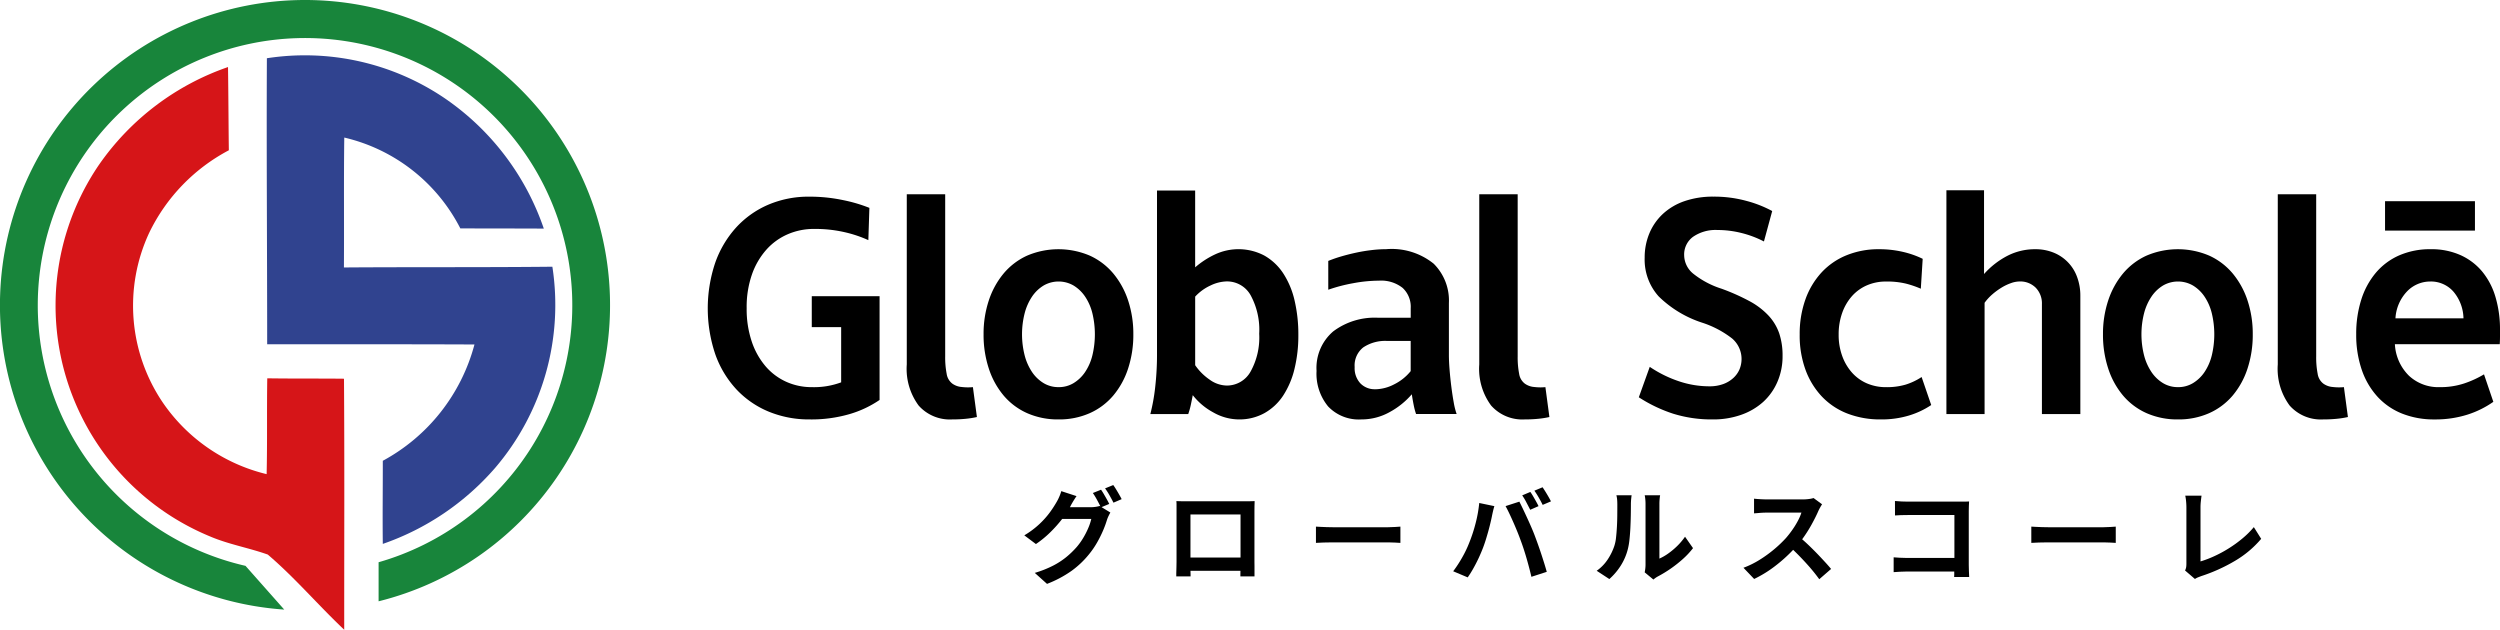
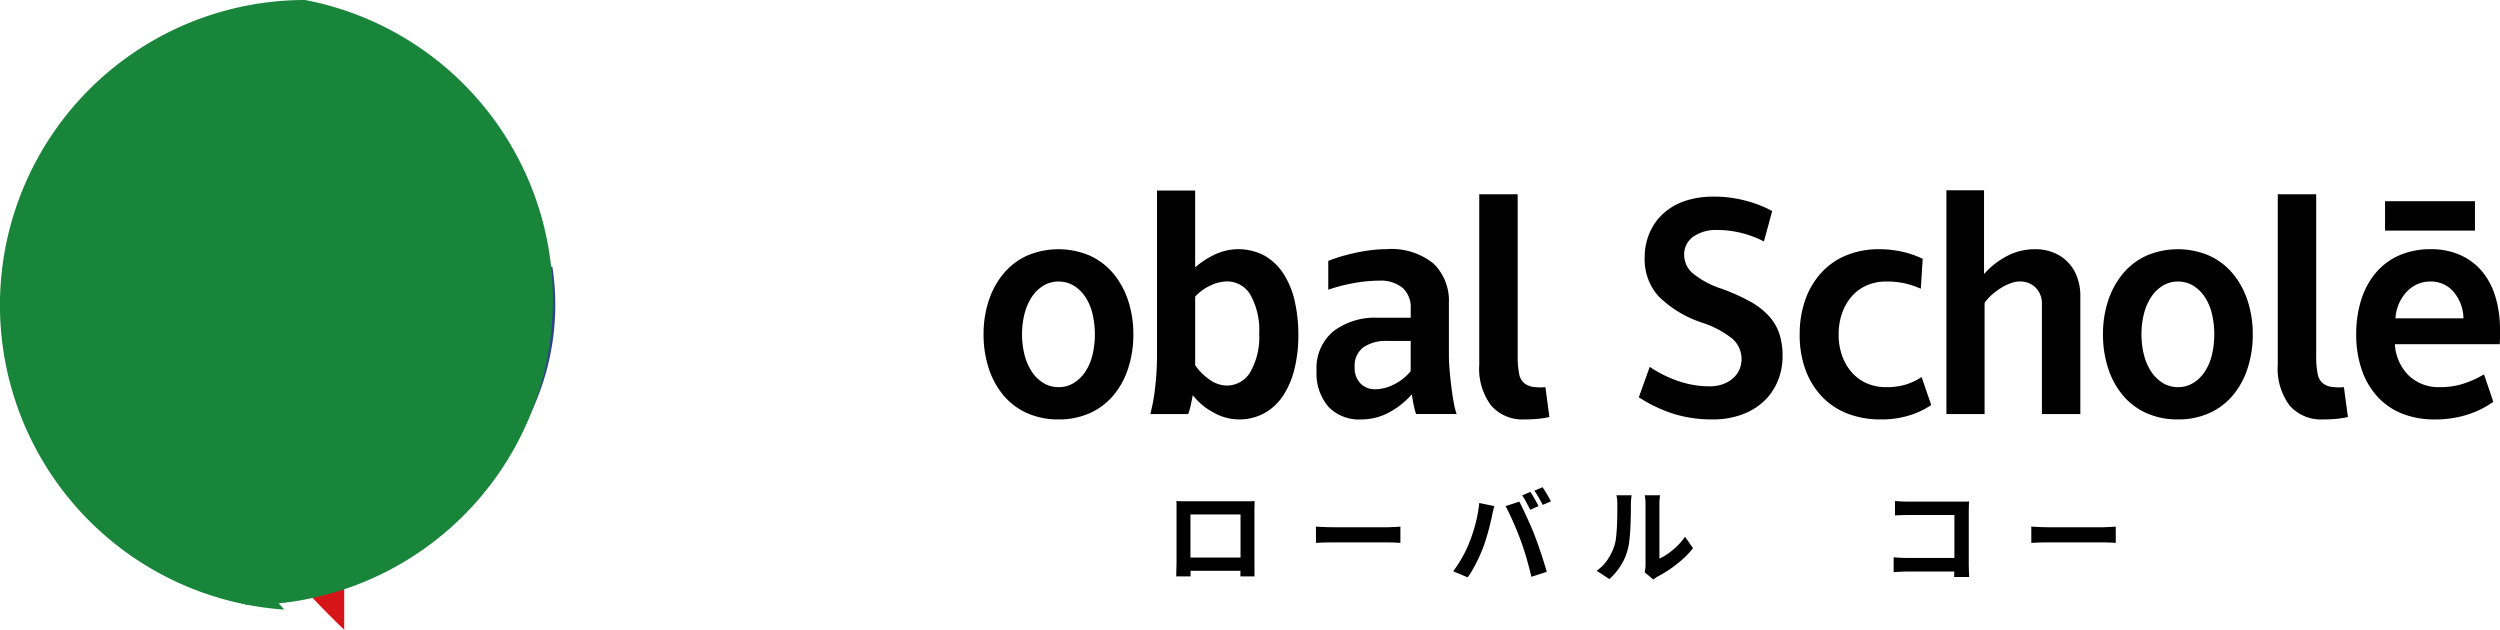
<svg xmlns="http://www.w3.org/2000/svg" width="238.195" height="60" viewBox="0 0 238.195 60">
  <g id="グループ_89" data-name="グループ 89" transform="translate(-102.32 -10)">
    <g id="グループ_88" data-name="グループ 88" transform="translate(102.32 10)">
      <g id="グループ_87" data-name="グループ 87">
        <path id="パス_205" data-name="パス 205" d="M286.015,23.727A23.739,23.739,0,0,1,302.9,27.5,24.7,24.7,0,0,1,312.4,39.959c-2.652-.017-5.3-.006-7.955-.022a16.682,16.682,0,0,0-11.056-8.653c-.056,4.126-.006,8.252-.034,12.378,6.62-.05,13.241,0,19.861-.072a23.9,23.9,0,0,1-5.453,19.168A25,25,0,0,1,297.06,70c-.034-2.641.005-5.283,0-7.919A17.778,17.778,0,0,0,305.793,51c-6.581-.033-13.169-.011-19.75-.022C286.043,41.889,285.97,32.808,286.015,23.727Z" transform="translate(-260.587 -18.178)" fill="#30438f" />
        <path id="パス_206" data-name="パス 206" d="M200.734,37.684a24.836,24.836,0,0,1,12.279-9.292c.039,2.641.045,5.283.078,7.93a17.476,17.476,0,0,0-7.588,7.863,16.45,16.45,0,0,0,1.306,16.188,16.749,16.749,0,0,0,9.883,6.806c.072-3.042.011-6.089.061-9.131,2.435.039,4.875.011,7.31.039.056,7.969.017,15.943.022,23.917-2.479-2.336-4.692-4.955-7.282-7.162-1.807-.645-3.719-.968-5.492-1.724a23.8,23.8,0,0,1-10.578-35.434Z" transform="translate(-191.288 -22.004)" fill="#d61518" />
        <g id="グループ_72" data-name="グループ 72">
-           <path id="パス_207" data-name="パス 207" d="M202.07,0a29.074,29.074,0,0,0-1.979,58.08l-3.69-4.167a25.464,25.464,0,1,1,12.68-.344v3.722A29.076,29.076,0,0,0,202.07,0Z" transform="translate(-173.009)" fill="#18853b" />
+           <path id="パス_207" data-name="パス 207" d="M202.07,0a29.074,29.074,0,0,0-1.979,58.08l-3.69-4.167v3.722A29.076,29.076,0,0,0,202.07,0Z" transform="translate(-173.009)" fill="#18853b" />
        </g>
      </g>
    </g>
    <g id="グループ_86" data-name="グループ 86" transform="translate(169.754 28.128)">
      <g id="グループ_71" data-name="グループ 71" transform="translate(0)">
-         <path id="パス_193" data-name="パス 193" d="M16.37,310.808a10.063,10.063,0,0,1-2.86,1.347,13.019,13.019,0,0,1-3.8.508,10.066,10.066,0,0,1-3.889-.737,8.825,8.825,0,0,1-3.076-2.11,9.636,9.636,0,0,1-2.021-3.342A13.667,13.667,0,0,1,.7,297.768,9.868,9.868,0,0,1,2.682,294.4a8.9,8.9,0,0,1,3.063-2.186,9.767,9.767,0,0,1,3.94-.775,15.3,15.3,0,0,1,3.215.33,14.383,14.383,0,0,1,2.5.737l-.1,3.075a11.752,11.752,0,0,0-2.224-.75,12.6,12.6,0,0,0-2.961-.318,6.227,6.227,0,0,0-2.479.5A5.822,5.822,0,0,0,5.6,296.472a7.069,7.069,0,0,0-1.385,2.364,9.425,9.425,0,0,0-.508,3.228,9.7,9.7,0,0,0,.483,3.177,7.083,7.083,0,0,0,1.322,2.364,5.662,5.662,0,0,0,1.97,1.474,5.852,5.852,0,0,0,2.428.508,7.432,7.432,0,0,0,2.8-.457v-5.262h-2.8V300.92H16.37Z" transform="translate(0 -290.829)" />
-         <path id="パス_194" data-name="パス 194" d="M71.049,312.087a3.971,3.971,0,0,1-3.19-1.322,5.877,5.877,0,0,1-1.131-3.914V290.634h3.66v15.454a8.15,8.15,0,0,0,.14,1.652,1.439,1.439,0,0,0,.546.94,1.772,1.772,0,0,0,.9.318,4.87,4.87,0,0,0,1.055.013l.381,2.847a8.57,8.57,0,0,1-1.029.165A12.7,12.7,0,0,1,71.049,312.087Z" transform="translate(-47.766 -290.253)" />
        <path id="パス_195" data-name="パス 195" d="M99.631,325.277a7.215,7.215,0,0,1-3-.6A6.283,6.283,0,0,1,94.395,323a7.673,7.673,0,0,1-1.411-2.568,10.272,10.272,0,0,1-.5-3.266,10.077,10.077,0,0,1,.5-3.228,7.844,7.844,0,0,1,1.411-2.567,6.349,6.349,0,0,1,2.237-1.7,7.615,7.615,0,0,1,5.973,0,6.353,6.353,0,0,1,2.237,1.7,7.855,7.855,0,0,1,1.411,2.567,10.084,10.084,0,0,1,.5,3.228,10.28,10.28,0,0,1-.5,3.266A7.683,7.683,0,0,1,104.842,323a6.287,6.287,0,0,1-2.237,1.678A7.149,7.149,0,0,1,99.631,325.277Zm0-3.076a2.711,2.711,0,0,0,1.423-.381,3.537,3.537,0,0,0,1.093-1.042,4.973,4.973,0,0,0,.7-1.589,8.583,8.583,0,0,0,0-4.042,4.973,4.973,0,0,0-.7-1.588,3.551,3.551,0,0,0-1.093-1.042,2.849,2.849,0,0,0-2.847,0,3.551,3.551,0,0,0-1.093,1.042,5.165,5.165,0,0,0-.712,1.588,8.155,8.155,0,0,0,0,4.042,5.165,5.165,0,0,0,.712,1.589,3.537,3.537,0,0,0,1.093,1.042A2.709,2.709,0,0,0,99.631,322.2Z" transform="translate(-66.205 -303.443)" />
        <path id="パス_196" data-name="パス 196" d="M156.832,311.19a4.986,4.986,0,0,1-2.453-.674,6.2,6.2,0,0,1-1.945-1.639q-.076.407-.178.889a7.239,7.239,0,0,1-.254.915h-3.61a18.4,18.4,0,0,0,.457-2.516,27.738,27.738,0,0,0,.178-3.3v-15.48h3.635V296.7a8.282,8.282,0,0,1,1.868-1.22,5.284,5.284,0,0,1,4.728.1,5.251,5.251,0,0,1,1.8,1.7,8,8,0,0,1,1.08,2.593,14.191,14.191,0,0,1,.356,3.279,13.324,13.324,0,0,1-.369,3.228,8.077,8.077,0,0,1-1.08,2.542,5.138,5.138,0,0,1-1.779,1.665A4.916,4.916,0,0,1,156.832,311.19Zm-1.17-3.228a2.577,2.577,0,0,0,2.263-1.3,6.671,6.671,0,0,0,.839-3.635,6.874,6.874,0,0,0-.826-3.686,2.569,2.569,0,0,0-2.275-1.3,3.735,3.735,0,0,0-1.525.381,4.575,4.575,0,0,0-1.474,1.068v6.533a5.263,5.263,0,0,0,1.373,1.373A2.855,2.855,0,0,0,155.662,307.962Z" transform="translate(-106.224 -289.356)" />
        <path id="パス_197" data-name="パス 197" d="M208.388,325.277a4.03,4.03,0,0,1-3.165-1.233,4.9,4.9,0,0,1-1.106-3.393,4.572,4.572,0,0,1,1.589-3.762,6.571,6.571,0,0,1,4.283-1.3h3.1v-.915a2.446,2.446,0,0,0-.775-1.932,3.293,3.293,0,0,0-2.25-.686,13.567,13.567,0,0,0-2.453.242,15.431,15.431,0,0,0-2.377.622v-2.745a13.146,13.146,0,0,1,1.246-.432q.687-.2,1.411-.356t1.462-.242a11.724,11.724,0,0,1,1.4-.089,6.358,6.358,0,0,1,4.525,1.385,4.944,4.944,0,0,1,1.449,3.749v4.957q0,.585.064,1.385t.165,1.6q.1.8.229,1.512a6.672,6.672,0,0,0,.28,1.118H213.6a6.23,6.23,0,0,1-.229-.864c-.068-.339-.127-.677-.178-1.017a7.458,7.458,0,0,1-2.1,1.691A5.485,5.485,0,0,1,208.388,325.277Zm1.322-2.872a4.035,4.035,0,0,0,1.8-.47,4.7,4.7,0,0,0,1.576-1.259V317.8h-2.237a3.758,3.758,0,0,0-2.275.61,2.183,2.183,0,0,0-.826,1.881,2.123,2.123,0,0,0,.546,1.551A1.886,1.886,0,0,0,209.71,322.4Z" transform="translate(-146.113 -303.443)" />
        <path id="パス_198" data-name="パス 198" d="M263,312.087a3.97,3.97,0,0,1-3.19-1.322,5.878,5.878,0,0,1-1.131-3.914V290.634h3.66v15.454a8.166,8.166,0,0,0,.14,1.652,1.44,1.44,0,0,0,.547.94,1.77,1.77,0,0,0,.9.318,4.87,4.87,0,0,0,1.055.013l.381,2.847a8.562,8.562,0,0,1-1.029.165A12.691,12.691,0,0,1,263,312.087Z" transform="translate(-185.172 -290.253)" />
        <path id="パス_199" data-name="パス 199" d="M319.235,312.663a12.31,12.31,0,0,1-3.8-.547,13.916,13.916,0,0,1-3.267-1.563l1.042-2.9a11.383,11.383,0,0,0,2.771,1.372,9.1,9.1,0,0,0,2.9.483,3.769,3.769,0,0,0,1.335-.216,2.872,2.872,0,0,0,.966-.585,2.376,2.376,0,0,0,.584-.826,2.578,2.578,0,0,0-.7-2.923,9.355,9.355,0,0,0-2.9-1.525,10.568,10.568,0,0,1-4.105-2.491,5.229,5.229,0,0,1-1.335-3.686,5.95,5.95,0,0,1,.445-2.313,5.329,5.329,0,0,1,1.284-1.855,5.8,5.8,0,0,1,2.059-1.22,8.276,8.276,0,0,1,2.771-.432,11.661,11.661,0,0,1,3.139.407,11.092,11.092,0,0,1,2.453.965l-.788,2.9a9.633,9.633,0,0,0-2.11-.8,9.4,9.4,0,0,0-2.338-.293,3.773,3.773,0,0,0-2.288.636,2.082,2.082,0,0,0-.864,1.779,2.3,2.3,0,0,0,.89,1.767,8.39,8.39,0,0,0,2.668,1.41,20.063,20.063,0,0,1,2.682,1.195,7.018,7.018,0,0,1,1.8,1.372,4.778,4.778,0,0,1,1.017,1.691,6.628,6.628,0,0,1,.318,2.147,6.082,6.082,0,0,1-.5,2.491A5.552,5.552,0,0,1,324,311.011a6.184,6.184,0,0,1-2.1,1.22A7.943,7.943,0,0,1,319.235,312.663Z" transform="translate(-223.459 -290.829)" />
        <path id="パス_200" data-name="パス 200" d="M373.833,325.277a8.635,8.635,0,0,1-3.178-.559,6.671,6.671,0,0,1-2.427-1.614,7.417,7.417,0,0,1-1.563-2.542,9.517,9.517,0,0,1-.559-3.368,9.735,9.735,0,0,1,.547-3.355,7.47,7.47,0,0,1,1.538-2.567,6.644,6.644,0,0,1,2.389-1.64,8.053,8.053,0,0,1,3.076-.572,9.874,9.874,0,0,1,2.288.254,8.731,8.731,0,0,1,1.881.661l-.178,2.847a9.515,9.515,0,0,0-1.411-.483,7.688,7.688,0,0,0-1.919-.2,4.487,4.487,0,0,0-1.792.356,4.063,4.063,0,0,0-1.423,1.017,4.823,4.823,0,0,0-.941,1.6,6.044,6.044,0,0,0-.343,2.084,5.862,5.862,0,0,0,.343,2.047,4.846,4.846,0,0,0,.941,1.588,4.055,4.055,0,0,0,1.423,1.017,4.551,4.551,0,0,0,1.817.355,6.347,6.347,0,0,0,1.856-.242,5.965,5.965,0,0,0,1.525-.724l.915,2.669a7.891,7.891,0,0,1-2.1.992A8.982,8.982,0,0,1,373.833,325.277Z" transform="translate(-262.069 -303.443)" />
        <path id="パス_201" data-name="パス 201" d="M415.3,289.293h3.585v7.981a7.759,7.759,0,0,1,2.262-1.754,5.714,5.714,0,0,1,2.592-.61,4.576,4.576,0,0,1,1.818.343,3.935,3.935,0,0,1,2.211,2.351,5.072,5.072,0,0,1,.293,1.728v11.286H424.4V300.146a2.14,2.14,0,0,0-.585-1.563,2.074,2.074,0,0,0-1.55-.6,2.494,2.494,0,0,0-.8.152,4.717,4.717,0,0,0-.889.42,6.525,6.525,0,0,0-.877.635,4.7,4.7,0,0,0-.762.826v10.6H415.3Z" transform="translate(-297.284 -289.293)" />
        <path id="パス_202" data-name="パス 202" d="M474.952,325.277a7.216,7.216,0,0,1-3-.6A6.282,6.282,0,0,1,469.715,323a7.689,7.689,0,0,1-1.411-2.568,10.273,10.273,0,0,1-.5-3.266,10.078,10.078,0,0,1,.5-3.228,7.861,7.861,0,0,1,1.411-2.567,6.348,6.348,0,0,1,2.237-1.7,7.616,7.616,0,0,1,5.974,0,6.349,6.349,0,0,1,2.237,1.7,7.845,7.845,0,0,1,1.411,2.567,10.074,10.074,0,0,1,.5,3.228,10.27,10.27,0,0,1-.5,3.266A7.674,7.674,0,0,1,480.162,323a6.283,6.283,0,0,1-2.237,1.678A7.152,7.152,0,0,1,474.952,325.277Zm0-3.076a2.711,2.711,0,0,0,1.423-.381,3.538,3.538,0,0,0,1.093-1.042,4.961,4.961,0,0,0,.7-1.589,8.584,8.584,0,0,0,0-4.042,4.96,4.96,0,0,0-.7-1.588,3.552,3.552,0,0,0-1.093-1.042,2.849,2.849,0,0,0-2.847,0,3.549,3.549,0,0,0-1.093,1.042,5.16,5.16,0,0,0-.712,1.588,8.175,8.175,0,0,0,0,4.042,5.16,5.16,0,0,0,.712,1.589,3.535,3.535,0,0,0,1.093,1.042A2.709,2.709,0,0,0,474.952,322.2Z" transform="translate(-334.87 -303.443)" />
        <path id="パス_203" data-name="パス 203" d="M530.718,312.087a3.969,3.969,0,0,1-3.19-1.322,5.876,5.876,0,0,1-1.131-3.914V290.634h3.66v15.454a8.166,8.166,0,0,0,.14,1.652,1.439,1.439,0,0,0,.547.94,1.77,1.77,0,0,0,.9.318,4.87,4.87,0,0,0,1.055.013l.381,2.847a8.578,8.578,0,0,1-1.029.165A12.7,12.7,0,0,1,530.718,312.087Z" transform="translate(-376.809 -290.253)" />
        <path id="パス_204" data-name="パス 204" d="M560.141,313.752a8.17,8.17,0,0,1-3.05-.547,6.377,6.377,0,0,1-2.351-1.6,7.278,7.278,0,0,1-1.512-2.567,10.231,10.231,0,0,1-.534-3.419,10.7,10.7,0,0,1,.47-3.241,7.448,7.448,0,0,1,1.373-2.567,6.157,6.157,0,0,1,2.224-1.678,7.341,7.341,0,0,1,3.05-.6,6.732,6.732,0,0,1,2.809.559,5.763,5.763,0,0,1,2.072,1.563,6.845,6.845,0,0,1,1.27,2.427,10.82,10.82,0,0,1,.432,3.152v.636q0,.356-.025.712h-9.99a4.538,4.538,0,0,0,1.335,3,4.1,4.1,0,0,0,2.936,1.093,7.219,7.219,0,0,0,2.339-.355,9.608,9.608,0,0,0,1.881-.864l.889,2.618a9.073,9.073,0,0,1-2.466,1.22A10.116,10.116,0,0,1,560.141,313.752Zm-4.7-20.793h8.566v2.8h-8.566Zm7.473,11.159a4.056,4.056,0,0,0-.966-2.554,2.85,2.85,0,0,0-2.211-.953,3.054,3.054,0,0,0-2.173.915,4.048,4.048,0,0,0-1.131,2.593Z" transform="translate(-395.633 -291.917)" />
      </g>
      <g id="グループ_74" data-name="グループ 74" transform="translate(30.16 28.086)">
-         <path id="パス_208" data-name="パス 208" d="M113.444,388.573q.128.178.272.425t.282.494q.138.247.227.435l-.731.306.839.514c-.053.092-.11.2-.173.331a2.8,2.8,0,0,0-.153.381,9.355,9.355,0,0,1-.365.993,11.276,11.276,0,0,1-.573,1.151,8.1,8.1,0,0,1-.79,1.146,8.618,8.618,0,0,1-1.645,1.556,10.67,10.67,0,0,1-2.336,1.24l-1.166-1.047a10.214,10.214,0,0,0,1.739-.687,7.22,7.22,0,0,0,1.269-.825,8.454,8.454,0,0,0,.973-.939,6.127,6.127,0,0,0,.627-.869,7.518,7.518,0,0,0,.494-.968,4.967,4.967,0,0,0,.281-.85H109.74a12.421,12.421,0,0,1-1.131,1.269,9.659,9.659,0,0,1-1.368,1.121l-1.107-.83a8.31,8.31,0,0,0,1.467-1.1,8.187,8.187,0,0,0,.988-1.116,10.3,10.3,0,0,0,.627-.968,4.219,4.219,0,0,0,.242-.479,4.137,4.137,0,0,0,.2-.548l1.452.474q-.178.257-.351.548t-.252.46a.081.081,0,0,0-.015.02l-.015.03h1.976a3.221,3.221,0,0,0,.464-.035,2.636,2.636,0,0,0,.4-.084l.069.039q-.148-.3-.341-.652a6.325,6.325,0,0,0-.38-.622Zm1.165-.445q.129.178.282.43t.291.494q.139.243.227.42l-.78.336q-.158-.316-.375-.7a6.186,6.186,0,0,0-.425-.662Z" transform="translate(-106.134 -388.128)" />
        <path id="パス_209" data-name="パス 209" d="M157.1,393.517q.306.009.578.015t.469,0h5.433q.188,0,.45,0t.528-.015c-.006.145-.011.3-.014.474s-.005.333-.005.484v4.84c0,.1,0,.222.005.371s0,.3,0,.444,0,.275,0,.38,0,.164,0,.178H163.2c0-.013,0-.069,0-.168s.005-.221.005-.366h-4.761q.01.208.01.361v.173h-1.363c0-.02,0-.11,0-.272s.008-.347.015-.558.01-.4.01-.553V394Q157.123,393.724,157.1,393.517Zm1.343,1.274v4.1h4.771v-4.1Z" transform="translate(-142.612 -391.986)" />
        <path id="パス_210" data-name="パス 210" d="M203.915,402.068l.454.025q.276.014.578.024t.558.01h5.3q.346,0,.657-.025t.5-.034v1.551l-.509-.03q-.331-.02-.647-.02h-5.3q-.425,0-.87.015t-.721.034Z" transform="translate(-176.128 -398.107)" />
        <path id="パス_211" data-name="パス 211" d="M251.478,394.114a14.667,14.667,0,0,0,.593-1.822,12.406,12.406,0,0,0,.346-1.931l1.442.3q-.069.217-.138.519t-.1.469q-.069.346-.2.87t-.3,1.082q-.163.558-.341,1.022t-.42.988q-.242.514-.509.988a9.489,9.489,0,0,1-.533.85l-1.383-.583a11.739,11.739,0,0,0,.879-1.353A10.5,10.5,0,0,0,251.478,394.114Zm4.88-.207q-.188-.523-.445-1.136t-.519-1.175q-.262-.564-.469-.939l1.314-.425q.148.287.341.691t.4.855q.208.45.4.894t.326.8q.128.336.286.776t.316.918q.158.479.3.934t.242.82l-1.462.474q-.208-.879-.469-1.783T256.358,393.906Zm.928-4.6q.128.178.272.425t.281.494q.139.247.227.435l-.79.346q-.158-.306-.365-.7a5.8,5.8,0,0,0-.4-.672Zm1.166-.444q.128.188.281.434t.291.489q.139.242.227.42l-.79.336q-.148-.306-.37-.692t-.42-.662Z" transform="translate(-209.072 -388.651)" />
        <path id="パス_212" data-name="パス 212" d="M298.047,398.761a4.041,4.041,0,0,0,1.062-1.1,5.44,5.44,0,0,0,.618-1.264,3.818,3.818,0,0,0,.163-.8q.054-.479.084-1.033t.034-1.1q.005-.544.005-.988,0-.3-.02-.509a2.517,2.517,0,0,0-.069-.4h1.452c-.007.026-.02.13-.04.311a5.462,5.462,0,0,0-.03.588q0,.434-.01,1.008t-.039,1.18q-.03.607-.089,1.146a6.414,6.414,0,0,1-.158.914,5.411,5.411,0,0,1-.671,1.556,6.039,6.039,0,0,1-1.087,1.279Zm4.573.148c.02-.092.038-.2.055-.336a3.252,3.252,0,0,0,.025-.4v-5.759a4.275,4.275,0,0,0-.035-.583,2.294,2.294,0,0,0-.045-.267h1.472a2.254,2.254,0,0,0-.04.272,5.128,5.128,0,0,0-.03.588V397.6a4.865,4.865,0,0,0,.84-.484,7.008,7.008,0,0,0,.855-.716,5.948,5.948,0,0,0,.746-.884l.761,1.087a7.562,7.562,0,0,1-.978,1.047,11.92,11.92,0,0,1-2.371,1.65,2.455,2.455,0,0,0-.257.163c-.066.049-.122.094-.168.134Z" transform="translate(-243.511 -390.592)" />
-         <path id="パス_213" data-name="パス 213" d="M354.753,393.076a2.756,2.756,0,0,0-.168.272q-.109.193-.178.341-.247.573-.652,1.309a12.807,12.807,0,0,1-.9,1.408q.365.316.76.7t.766.77q.37.39.692.741t.538.617l-1.126.978a16.838,16.838,0,0,0-1.136-1.4q-.652-.727-1.353-1.4a14.243,14.243,0,0,1-1.739,1.561,11.169,11.169,0,0,1-1.976,1.215l-1.018-1.067a8.463,8.463,0,0,0,1.551-.766,12.03,12.03,0,0,0,1.393-1.012,11.522,11.522,0,0,0,1.106-1.057,9.495,9.495,0,0,0,.622-.8,7.823,7.823,0,0,0,.519-.849,4.766,4.766,0,0,0,.331-.77h-3.348q-.306,0-.657.03t-.509.04v-1.4q.139.02.356.035t.44.025q.223.01.371.01h3.487a4.177,4.177,0,0,0,.593-.04,2.535,2.535,0,0,0,.425-.089Z" transform="translate(-278.743 -391.239)" />
        <path id="パス_214" data-name="パス 214" d="M397.727,393.482q.276.029.622.044t.592.015h4.979q.217,0,.479,0t.39-.015q-.01.169-.02.43c-.007.175-.01.334-.01.479v5.117q0,.257.014.6c.01.227.018.417.025.568h-1.432q.01-.119.01-.247V400.2h-4.5q-.287,0-.657.02t-.617.04v-1.412q.257.02.578.039t.657.02h4.554v-4.089h-4.435q-.306,0-.662.01c-.237.007-.425.016-.563.03Z" transform="translate(-314.773 -391.961)" />
        <path id="パス_215" data-name="パス 215" d="M443.762,402.068l.454.025q.277.014.578.024t.558.01h5.3q.346,0,.657-.025t.5-.034v1.551l-.509-.03q-.331-.02-.647-.02h-5.3q-.425,0-.869.015t-.721.034Z" transform="translate(-347.817 -398.107)" />
-         <path id="パス_216" data-name="パス 216" d="M495.31,398.831a1.174,1.174,0,0,0,.109-.331,2.243,2.243,0,0,0,.02-.311v-5.354c0-.191-.01-.39-.03-.6a4.223,4.223,0,0,0-.079-.529h1.551q-.04.287-.069.563a5.268,5.268,0,0,0-.029.563v5.137a10.117,10.117,0,0,0,1.289-.489,12.06,12.06,0,0,0,1.378-.741,11.649,11.649,0,0,0,1.314-.948,8.385,8.385,0,0,0,1.1-1.091l.7,1.116a9.711,9.711,0,0,1-2.5,2.1,16,16,0,0,1-3.23,1.457l-.257.1a1.7,1.7,0,0,0-.326.168Z" transform="translate(-384.717 -390.691)" />
      </g>
    </g>
  </g>
</svg>